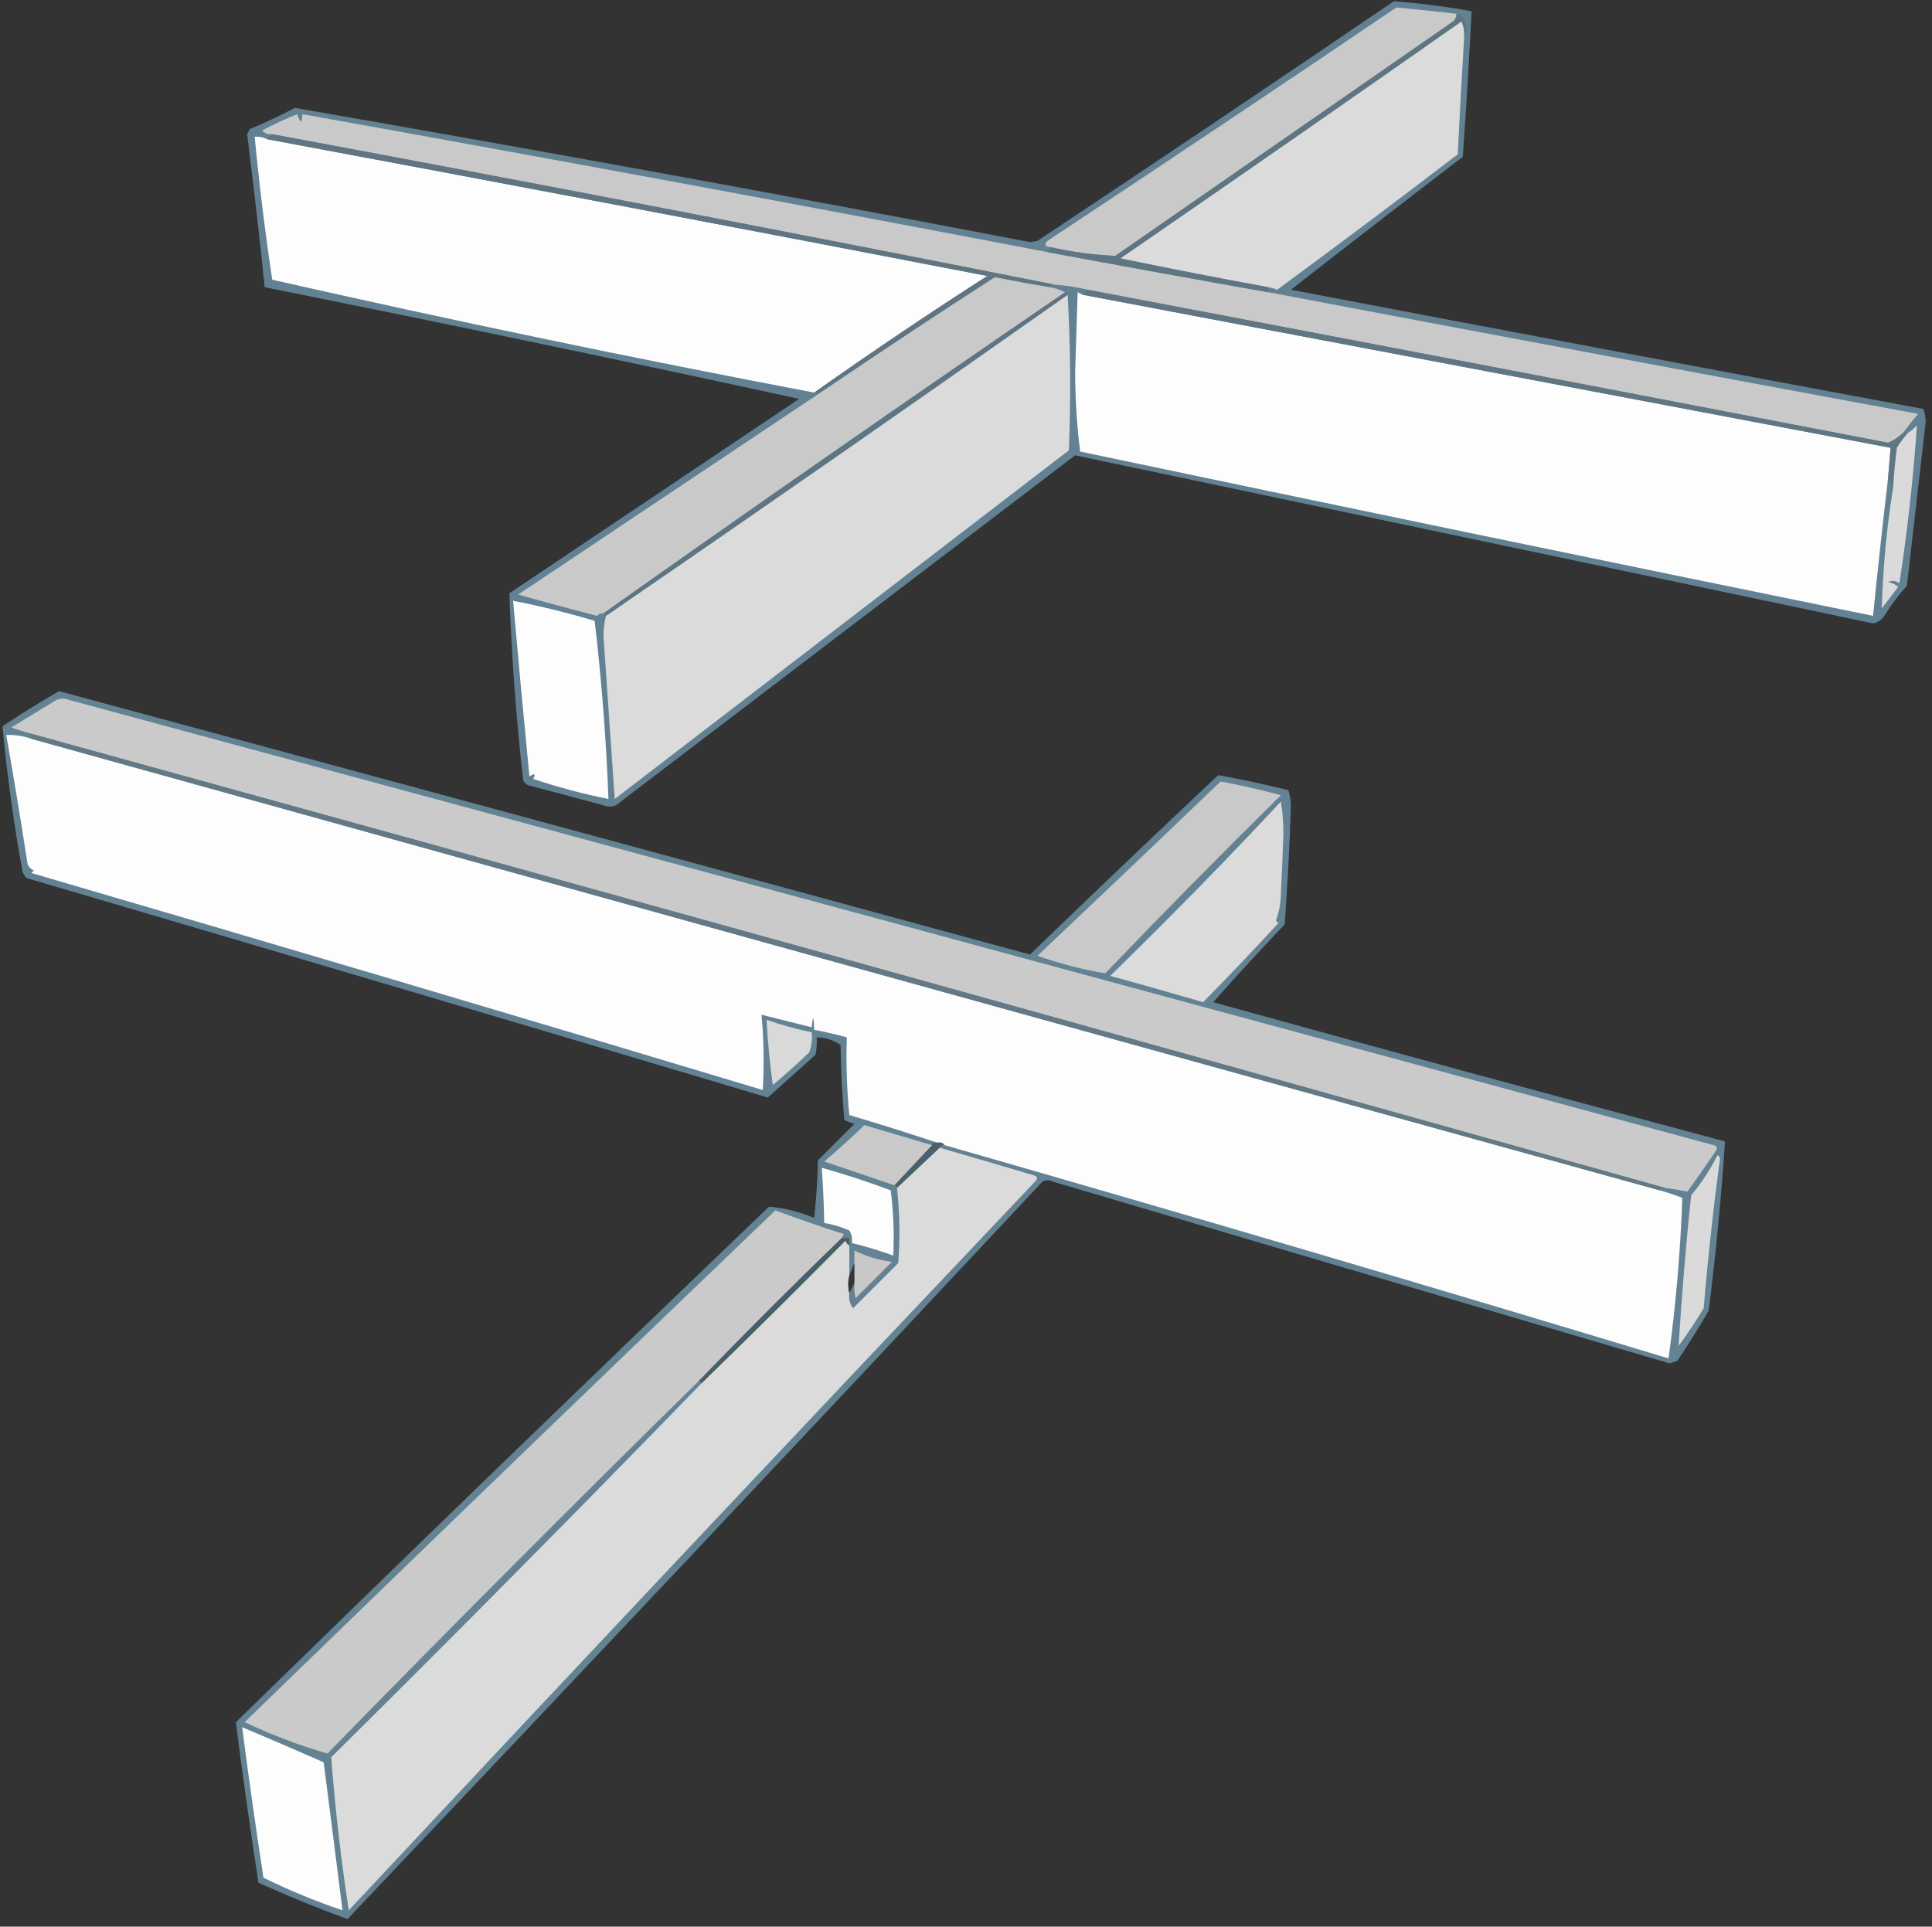
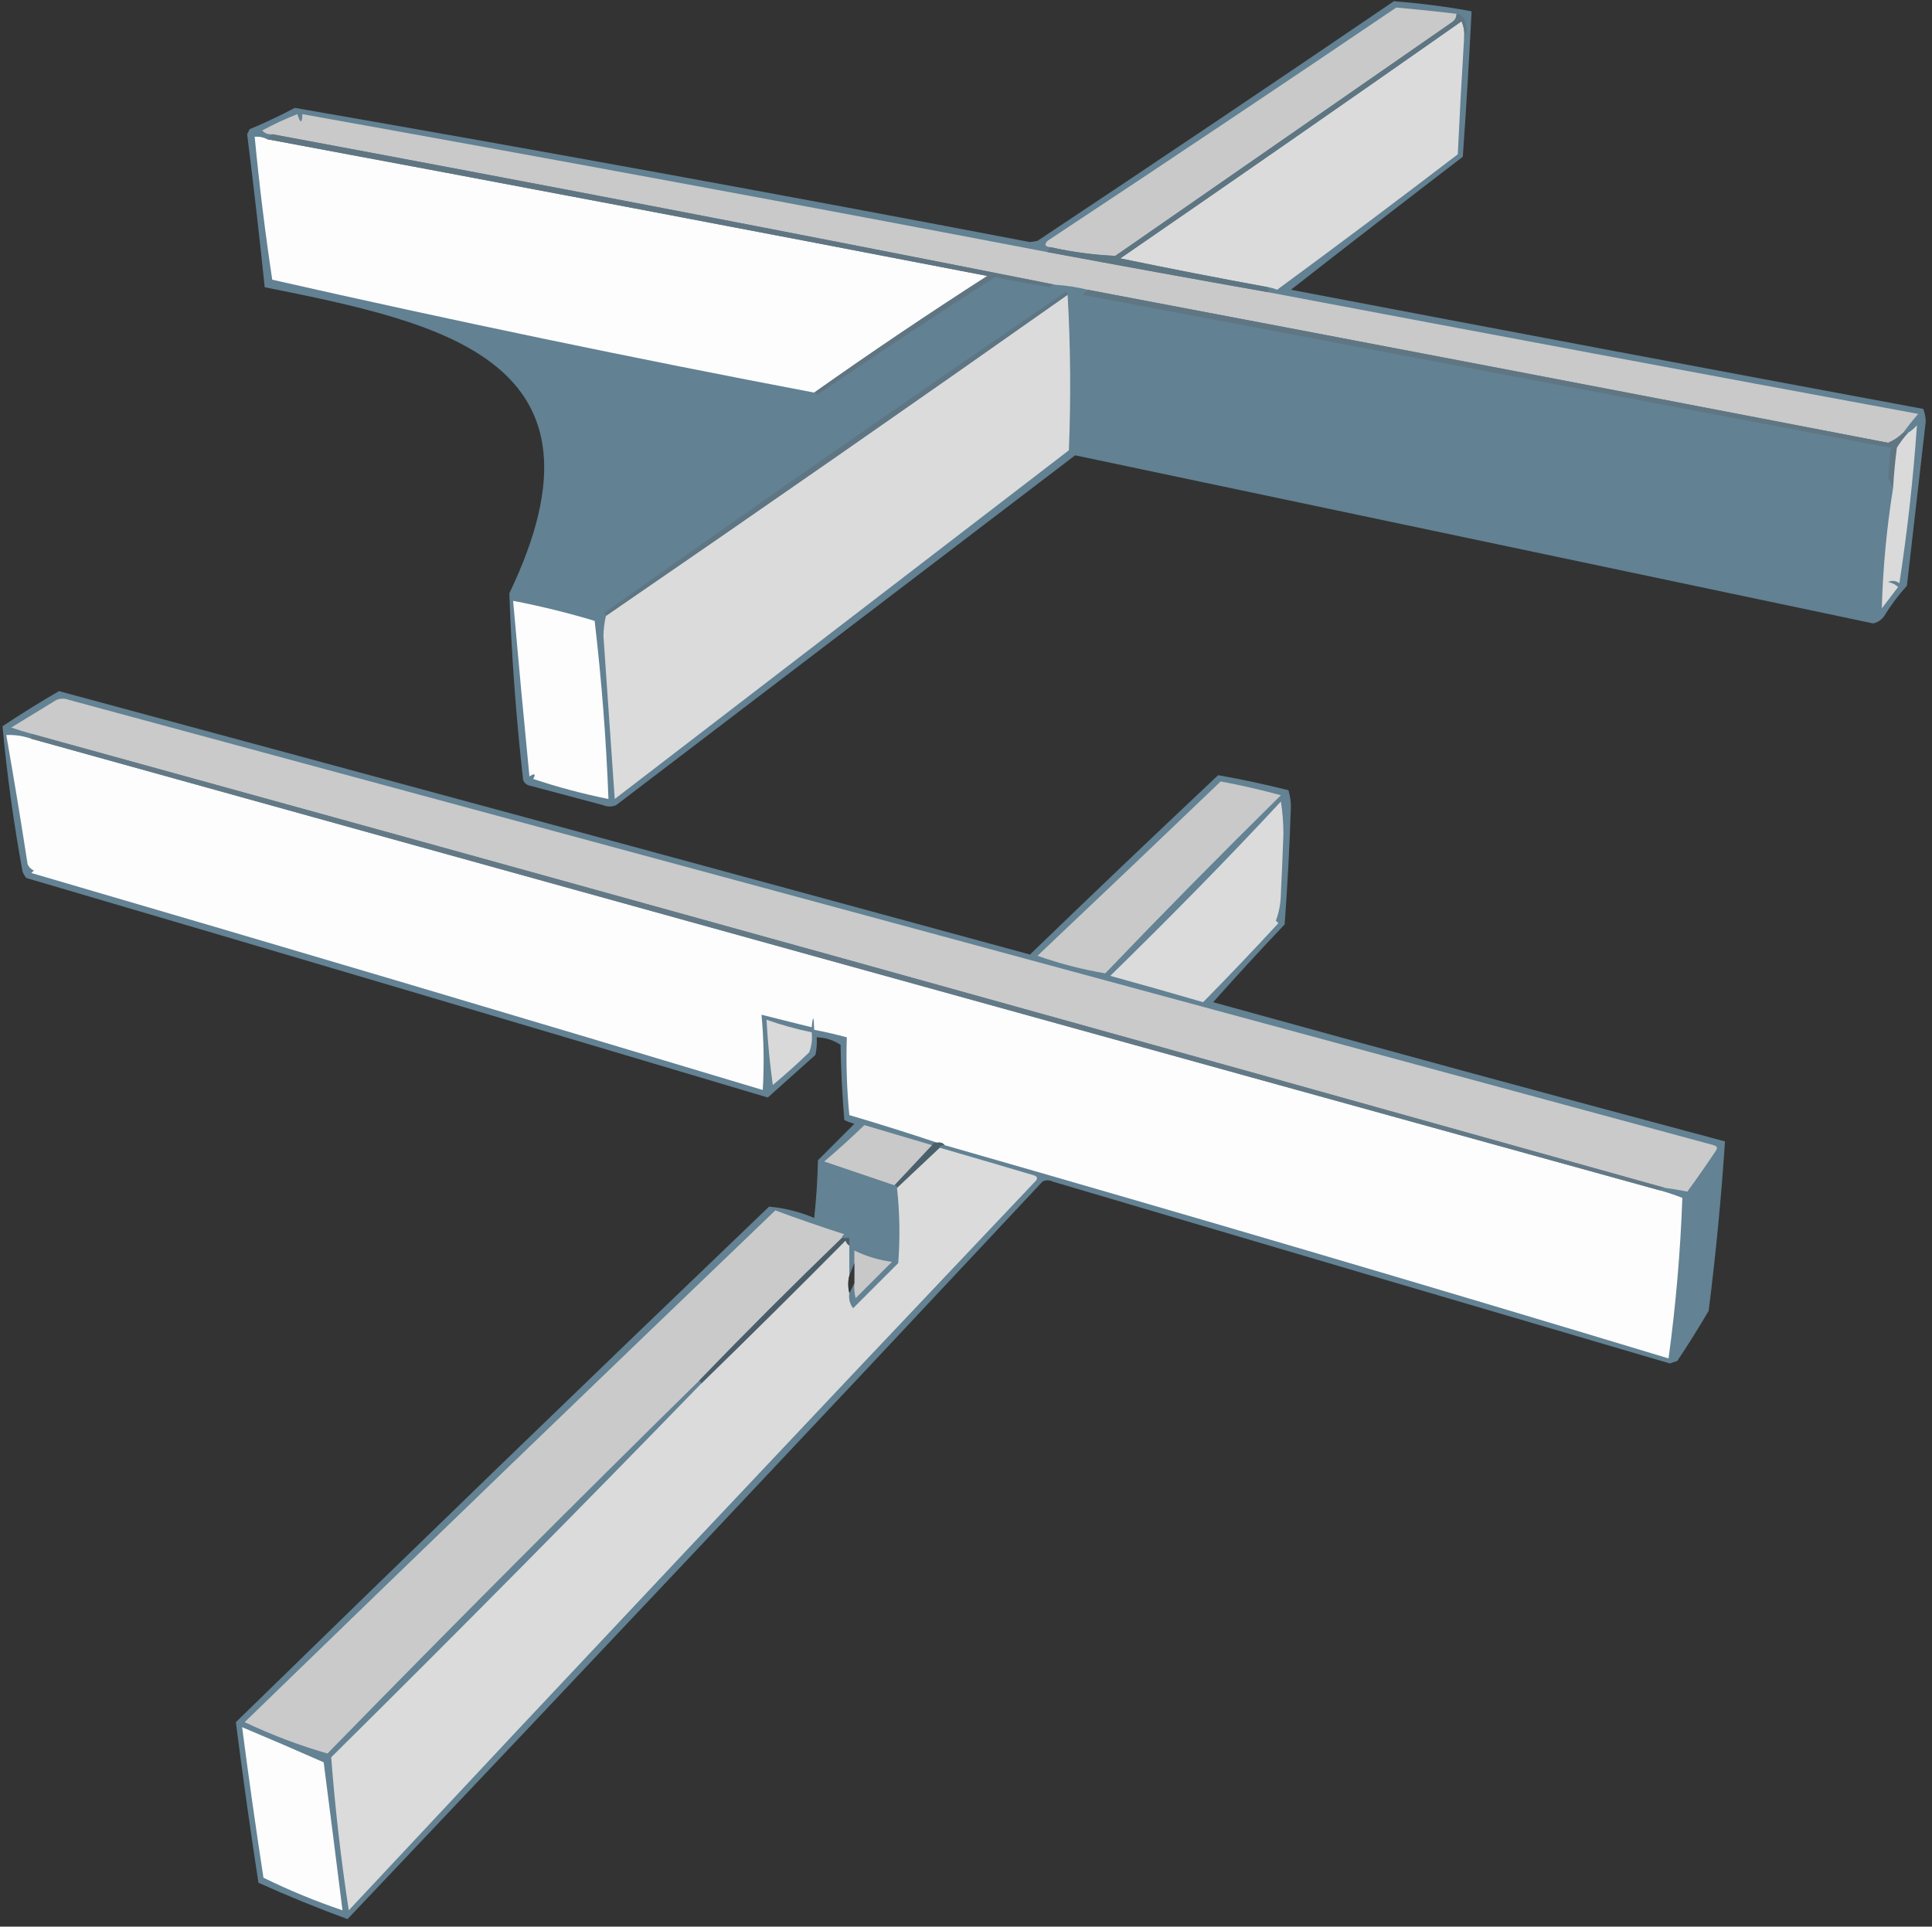
<svg xmlns="http://www.w3.org/2000/svg" version="1.1" width="770px" height="768px" style="shape-rendering:geometricPrecision; text-rendering:geometricPrecision; image-rendering:optimizeQuality; fill-rule:evenodd; clip-rule:evenodd">
  <rect width="100%" height="100%" fill="#333333" stroke="none" />
  <g>
-     <path style="opacity:1" fill="#628193" d="M 555.5,0.5 C 565.907,1.272 576.241,2.606 586.5,4.5C 585.533,23.841 584.366,43.174 583,62.5C 560.076,80.046 537.243,97.712 514.5,115.5C 598.454,131.524 682.454,147.357 766.5,163C 767.122,164.569 767.456,166.236 767.5,168C 765,189.833 762.5,211.667 760,233.5C 756.615,237.217 753.615,241.217 751,245.5C 749.883,247.124 748.383,248.124 746.5,248.5C 640.489,226.165 534.489,203.831 428.5,181.5C 367.5,228 306.5,274.5 245.5,321C 243.833,321.667 242.167,321.667 240.5,321C 230.5,318.333 220.5,315.667 210.5,313C 209.572,312.612 208.905,311.945 208.5,311C 205.7,286.23 203.866,261.396 203,236.5C 241.5,210.667 280,184.833 318.5,159C 247.61,143.589 176.61,128.755 105.5,114.5C 103.386,94.144 101.053,73.81 98.5,53.5C 98.833,52.833 99.167,52.167 99.5,51.5C 105.621,48.94 111.621,46.106 117.5,43C 215.261,59.984 312.928,77.818 410.5,96.5C 411.5,96.333 412.5,96.167 413.5,96C 461.071,64.391 508.405,32.558 555.5,0.5 Z" />
+     <path style="opacity:1" fill="#628193" d="M 555.5,0.5 C 565.907,1.272 576.241,2.606 586.5,4.5C 585.533,23.841 584.366,43.174 583,62.5C 560.076,80.046 537.243,97.712 514.5,115.5C 598.454,131.524 682.454,147.357 766.5,163C 767.122,164.569 767.456,166.236 767.5,168C 765,189.833 762.5,211.667 760,233.5C 756.615,237.217 753.615,241.217 751,245.5C 749.883,247.124 748.383,248.124 746.5,248.5C 640.489,226.165 534.489,203.831 428.5,181.5C 367.5,228 306.5,274.5 245.5,321C 243.833,321.667 242.167,321.667 240.5,321C 230.5,318.333 220.5,315.667 210.5,313C 209.572,312.612 208.905,311.945 208.5,311C 205.7,286.23 203.866,261.396 203,236.5C 247.61,143.589 176.61,128.755 105.5,114.5C 103.386,94.144 101.053,73.81 98.5,53.5C 98.833,52.833 99.167,52.167 99.5,51.5C 105.621,48.94 111.621,46.106 117.5,43C 215.261,59.984 312.928,77.818 410.5,96.5C 411.5,96.333 412.5,96.167 413.5,96C 461.071,64.391 508.405,32.558 555.5,0.5 Z" />
  </g>
  <g>
    <path style="opacity:1" fill="#c9c9c9" d="M 580.5,5.5 C 580.489,7.017 579.823,8.184 578.5,9C 533.833,40 489.167,71 444.5,102C 435.759,101.6 427.092,100.433 418.5,98.5C 416.451,98.294 416.117,97.461 417.5,96C 464.006,65.248 510.339,34.248 556.5,3C 564.476,3.716 572.476,4.549 580.5,5.5 Z" />
  </g>
  <g>
    <path style="opacity:1" fill="#dbdbdb" d="M 583.5,15.5 C 582.556,30.822 581.723,46.156 581,61.5C 557.161,79.749 533.161,97.749 509,115.5C 507.862,115.011 506.695,114.678 505.5,114.5C 485.778,110.897 466.111,107.064 446.5,103C 491.971,71.695 537.305,40.195 582.5,8.5C 583.474,10.743 583.808,13.076 583.5,15.5 Z" />
  </g>
  <g>
    <path style="opacity:1" fill="#c9c9c9" d="M 417.5,100.5 C 446.814,105.963 476.147,111.296 505.5,116.5C 591.516,132.8 677.85,148.966 764.5,165C 762.371,167.439 760.371,169.939 758.5,172.5C 756.765,174.235 754.765,175.568 752.5,176.5C 646.184,156.004 539.851,135.67 433.5,115.5C 429.261,114.465 424.928,113.799 420.5,113.5C 316.741,92.901 212.741,72.901 108.5,53.5C 106.897,53.688 105.563,53.188 104.5,52C 109.047,49.56 113.713,47.393 118.5,45.5C 119.738,49.311 120.404,49.311 120.5,45.5C 222.107,63.725 321.107,82.058 417.5,100.5 Z" />
  </g>
  <g>
    <path style="opacity:1" fill="#fdfdfd" d="M 106.5,55.5 C 202.215,73.343 297.881,91.51 393.5,110C 370.089,125.028 347.089,140.528 324.5,156.5C 252.256,142.773 180.256,127.773 108.5,111.5C 105.656,92.577 103.323,73.577 101.5,54.5C 103.292,54.366 104.958,54.699 106.5,55.5 Z" />
  </g>
  <g>
    <path style="opacity:1" fill="#5e7582" d="M 580.5,5.5 C 581.735,5.721 582.735,6.388 583.5,7.5C 584.8,10.309 584.8,12.976 583.5,15.5C 583.808,13.076 583.474,10.743 582.5,8.5C 537.305,40.195 491.971,71.695 446.5,103C 466.111,107.064 485.778,110.897 505.5,114.5C 505.5,115.167 505.5,115.833 505.5,116.5C 476.147,111.296 446.814,105.963 417.5,100.5C 417.833,99.833 418.167,99.167 418.5,98.5C 427.092,100.433 435.759,101.6 444.5,102C 489.167,71 533.833,40 578.5,9C 579.823,8.184 580.489,7.017 580.5,5.5 Z" />
  </g>
  <g>
    <path style="opacity:1" fill="#607582" d="M 108.5,53.5 C 212.741,72.901 316.741,92.901 420.5,113.5C 419.508,113.328 418.842,113.662 418.5,114.5C 411.142,113.295 403.809,111.962 396.5,110.5C 374.568,124.61 350.901,140.277 325.5,157.5C 325.5,156.833 325.167,156.5 324.5,156.5C 347.089,140.528 370.089,125.028 393.5,110C 297.881,91.51 202.215,73.343 106.5,55.5C 107.167,54.833 107.833,54.167 108.5,53.5 Z" />
  </g>
  <g>
-     <path style="opacity:1" fill="#c9c9c9" d="M 418.5,114.5 C 420.698,114.875 422.698,115.542 424.5,116.5C 362.809,158.677 301.476,201.343 240.5,244.5C 239.504,244.414 238.671,244.748 238,245.5C 227.432,242.789 216.932,239.955 206.5,237C 246.195,210.49 285.862,183.99 325.5,157.5C 350.901,140.277 374.568,124.61 396.5,110.5C 403.809,111.962 411.142,113.295 418.5,114.5 Z" />
-   </g>
+     </g>
  <g>
-     <path style="opacity:1" fill="#fdfdfd" d="M 431.5,117.5 C 538.833,137.833 646.167,158.167 753.5,178.5C 753.167,182.5 752.833,186.5 752.5,190.5C 750.354,208.81 748.354,227.143 746.5,245.5C 641.091,223.981 535.757,202.147 430.5,180C 429.179,169.56 428.512,158.893 428.5,148C 428.833,137.5 429.167,127 429.5,116.5C 430.183,116.863 430.85,117.196 431.5,117.5 Z" />
-   </g>
+     </g>
  <g>
    <path style="opacity:1" fill="#dbdbdb" d="M 425.5,117.5 C 426.663,137.996 426.829,158.663 426,179.5C 365.667,225.833 305.333,272.167 245,318.5C 243.474,296.835 241.974,275.168 240.5,253.5C 240.551,250.747 240.884,248.08 241.5,245.5C 303.132,203.19 364.466,160.524 425.5,117.5 Z" />
  </g>
  <g>
    <path style="opacity:1" fill="#607682" d="M 433.5,115.5 C 539.851,135.67 646.184,156.004 752.5,176.5C 754.765,175.568 756.765,174.235 758.5,172.5C 759.167,172.5 759.833,172.5 760.5,172.5C 758.832,174.34 757.332,176.34 756,178.5C 755.316,183.822 754.816,189.156 754.5,194.5C 753.833,193.167 753.167,191.833 752.5,190.5C 752.833,186.5 753.167,182.5 753.5,178.5C 646.167,158.167 538.833,137.833 431.5,117.5C 432.167,116.833 432.833,116.167 433.5,115.5 Z" />
  </g>
  <g>
    <path style="opacity:1" fill="#dadada" d="M 754.5,194.5 C 754.816,189.156 755.316,183.822 756,178.5C 757.332,176.34 758.832,174.34 760.5,172.5C 761.794,171.71 762.961,170.71 764,169.5C 762.548,190.572 760.214,211.572 757,232.5C 755.612,231.446 754.112,231.28 752.5,232C 754.044,232.29 755.377,232.956 756.5,234C 754.333,236.833 752.167,239.667 750,242.5C 750.437,226.403 751.937,210.403 754.5,194.5 Z" />
  </g>
  <g>
    <path style="opacity:1" fill="#5e7683" d="M 424.5,116.5 C 425.167,116.5 425.5,116.833 425.5,117.5C 364.466,160.524 303.132,203.19 241.5,245.5C 241.5,244.833 241.167,244.5 240.5,244.5C 301.476,201.343 362.809,158.677 424.5,116.5 Z" />
  </g>
  <g>
    <path style="opacity:1" fill="#fdfdfd" d="M 204.5,239.5 C 215.484,241.621 226.318,244.288 237,247.5C 239.779,271.257 241.613,294.924 242.5,318.5C 232.325,316.456 222.325,313.79 212.5,310.5C 213.629,308.471 213.129,308.137 211,309.5C 208.724,286.191 206.557,262.857 204.5,239.5 Z" />
  </g>
  <g>
    <path style="opacity:1" fill="#638293" d="M 23.5,275.5 C 152.515,310.338 281.515,345.338 410.5,380.5C 435.349,356.484 460.349,332.651 485.5,309C 494.811,310.658 504.145,312.658 513.5,315C 514.134,317.075 514.468,319.241 514.5,321.5C 513.98,337.192 513.147,352.858 512,368.5C 502.316,378.683 492.816,389.017 483.5,399.5C 551.401,418.309 619.401,436.809 687.5,455C 686.014,477.4 683.847,499.9 681,522.5C 677.031,529.3 672.865,535.966 668.5,542.5C 667.5,542.833 666.5,543.167 665.5,543.5C 583.476,519.437 501.476,495.27 419.5,471C 418.167,470.333 416.833,470.333 415.5,471C 323.533,569.302 231.199,667.302 138.5,765C 126.592,760.638 114.758,755.805 103,750.5C 99.708,729.122 96.708,707.789 94,686.5C 164.529,617.636 235.363,549.136 306.5,481C 312.668,481.542 318.668,483.042 324.5,485.5C 325.331,477.855 325.831,470.188 326,462.5C 330.833,457.667 335.667,452.833 340.5,448C 339.128,447.598 337.795,447.098 336.5,446.5C 335.668,436.517 335.168,426.517 335,416.5C 332.123,414.596 328.956,413.596 325.5,413.5C 325.663,415.857 325.497,418.19 325,420.5C 318.655,426.18 312.322,431.846 306,437.5C 207.559,408.131 109.059,378.964 10.5,350C 9.874,349.25 9.374,348.416 9,347.5C 5.456,328.243 2.789,308.909 1,289.5C 8.407,284.574 15.907,279.908 23.5,275.5 Z" />
  </g>
  <g>
    <path style="opacity:1" fill="#cacaca" d="M 663.5,473.5 C 446.732,412.722 229.732,352.388 12.5,292.5C 9.821,291.774 7.154,290.941 4.5,290C 10.5,286.333 16.5,282.667 22.5,279C 24.167,278.333 25.833,278.333 27.5,279C 246.022,338.089 464.522,397.255 683,456.5C 684.257,456.85 684.591,457.517 684,458.5C 680.29,464.087 676.457,469.587 672.5,475C 669.596,474.435 666.596,473.935 663.5,473.5 Z" />
  </g>
  <g>
    <path style="opacity:1" fill="#fdfdfd" d="M 12.5,294.5 C 228.773,354.652 445.106,414.652 661.5,474.5C 664.519,475.341 667.519,476.341 670.5,477.5C 669.743,498.835 667.909,520.168 665,541.5C 569.044,512.459 472.877,484.126 376.5,456.5C 375.791,455.596 374.791,455.263 373.5,455.5C 362.002,451.669 350.336,448.003 338.5,444.5C 337.501,434.188 337.168,423.855 337.5,413.5C 333.207,412.344 328.874,411.344 324.5,410.5C 324.336,404.833 324.003,404.5 323.5,409.5C 316.833,407.833 310.167,406.167 303.5,404.5C 304.424,414.486 304.59,424.486 304,434.5C 206.976,405.284 109.809,376.451 12.5,348C 12.833,347.667 13.167,347.333 13.5,347C 12.333,346.5 11.5,345.667 11,344.5C 8.347,327.258 5.514,310.092 2.5,293C 5.9,292.847 9.233,293.347 12.5,294.5 Z" />
  </g>
  <g>
    <path style="opacity:1" fill="#c9c9c9" d="M 486.5,311.5 C 494.558,313.014 502.558,314.847 510.5,317C 486.805,340.361 463.472,364.028 440.5,388C 431.365,386.466 422.365,384.132 413.5,381C 439.675,356.241 464.008,333.074 486.5,311.5 Z" />
  </g>
  <g>
    <path style="opacity:1" fill="#dbdbdb" d="M 510.5,319.5 C 511.166,323.653 511.499,327.987 511.5,332.5C 511.231,340.336 510.897,348.169 510.5,356C 510.456,359.931 509.789,363.598 508.5,367C 508.833,367.333 509.167,367.667 509.5,368C 499.655,378.678 489.655,389.178 479.5,399.5C 467.201,395.901 454.868,392.401 442.5,389C 467.959,364.093 490.626,340.926 510.5,319.5 Z" />
  </g>
  <g>
    <path style="opacity:1" fill="#637986" d="M 12.5,292.5 C 229.732,352.388 446.732,412.722 663.5,473.5C 662.508,473.328 661.842,473.662 661.5,474.5C 445.106,414.652 228.773,354.652 12.5,294.5C 12.5,293.833 12.5,293.167 12.5,292.5 Z" />
  </g>
  <g>
    <path style="opacity:1" fill="#d9d9d9" d="M 305.5,406.5 C 311.37,408.567 317.37,410.233 323.5,411.5C 323.813,414.247 323.48,416.914 322.5,419.5C 317.816,424.019 312.982,428.352 308,432.5C 306.803,423.903 305.97,415.236 305.5,406.5 Z" />
  </g>
  <g>
    <path style="opacity:1" fill="#c9c9c9" d="M 371.5,456.5 C 366.5,461.833 361.5,467.167 356.5,472.5C 347.191,469.337 337.857,466.171 328.5,463C 333.983,458.351 339.316,453.518 344.5,448.5C 353.512,451.171 362.512,453.838 371.5,456.5 Z" />
  </g>
  <g>
    <path style="opacity:1" fill="#dbdbdb" d="M 374.5,457.5 C 386.613,461.004 399.113,464.671 412,468.5C 413.257,468.85 413.591,469.517 413,470.5C 321.301,567.198 229.967,664.198 139,761.5C 135.895,741.217 133.562,720.884 132,700.5C 181.73,651.271 230.896,601.604 279.5,551.5C 298.799,532.702 317.965,513.702 337,494.5C 337.278,495.416 337.778,496.082 338.5,496.5C 338.5,500.5 338.5,504.5 338.5,508.5C 337.918,510.669 337.918,513.002 338.5,515.5C 338.181,517.75 338.681,519.75 340,521.5C 346,515.5 352,509.5 358,503.5C 358.758,493.466 358.591,483.466 357.5,473.5C 363.167,468.167 368.833,462.833 374.5,457.5 Z" />
  </g>
  <g>
    <path style="opacity:1" fill="#4c606b" d="M 373.5,455.5 C 374.791,455.263 375.791,455.596 376.5,456.5C 375.508,456.328 374.842,456.662 374.5,457.5C 368.833,462.833 363.167,468.167 357.5,473.5C 357.5,472.833 357.167,472.5 356.5,472.5C 361.5,467.167 366.5,461.833 371.5,456.5C 371.842,455.662 372.508,455.328 373.5,455.5 Z" />
  </g>
  <g>
-     <path style="opacity:1" fill="#dadada" d="M 684.5,460.5 C 685.097,460.735 685.43,461.235 685.5,462C 682.84,481.767 680.673,501.6 679,521.5C 675.915,526.672 672.581,531.672 669,536.5C 670.243,516.496 671.909,496.496 674,476.5C 678.142,471.537 681.642,466.204 684.5,460.5 Z" />
-   </g>
+     </g>
  <g>
-     <path style="opacity:1" fill="#fdfdfd" d="M 327.5,465.5 C 336.796,468.115 345.963,471.115 355,474.5C 356.094,483.148 356.428,491.815 356,500.5C 350.599,498.533 345.099,496.867 339.5,495.5C 339.785,493.712 339.452,492.045 338.5,490.5C 335.273,489.091 331.94,488.091 328.5,487.5C 328.371,480.155 328.038,472.822 327.5,465.5 Z" />
-   </g>
+     </g>
  <g>
    <path style="opacity:1" fill="#cacaca" d="M 335.5,493.5 C 316.167,512.167 297.167,531.167 278.5,550.5C 228.674,599.493 179.34,648.993 130.5,699C 119.263,695.75 108.263,691.583 97.5,686.5C 169.079,617.042 239.579,549.042 309,482.5C 318.102,485.867 327.269,489.034 336.5,492C 335.944,492.383 335.611,492.883 335.5,493.5 Z" />
  </g>
  <g>
    <path style="opacity:1" fill="#c8c8c8" d="M 340.5,511.5 C 340.5,508.833 340.5,506.167 340.5,503.5C 340.5,501.833 340.5,500.167 340.5,498.5C 345.345,500.841 350.345,502.341 355.5,503C 350.667,507.833 345.833,512.667 341,517.5C 340.505,515.527 340.338,513.527 340.5,511.5 Z" />
  </g>
  <g>
    <path style="opacity:1" fill="#4a5d68" d="M 335.5,493.5 C 336.5,493.5 337.5,493.5 338.5,493.5C 338.5,494.5 338.5,495.5 338.5,496.5C 337.778,496.082 337.278,495.416 337,494.5C 317.965,513.702 298.799,532.702 279.5,551.5C 279.5,550.833 279.167,550.5 278.5,550.5C 297.167,531.167 316.167,512.167 335.5,493.5 Z" />
  </g>
  <g>
    <path style="opacity:1" fill="#363636" d="M 340.5,503.5 C 340.5,506.167 340.5,508.833 340.5,511.5C 339.833,512.833 339.167,514.167 338.5,515.5C 337.918,513.002 337.918,510.669 338.5,508.5C 339.167,506.833 339.833,505.167 340.5,503.5 Z" />
  </g>
  <g>
    <path style="opacity:1" fill="#fdfdfd" d="M 96.5,688.5 C 107.362,693.066 118.196,697.733 129,702.5C 131.515,721.961 134.015,741.627 136.5,761.5C 125.731,757.867 115.231,753.534 105,748.5C 101.931,728.519 99.098,708.519 96.5,688.5 Z" />
  </g>
</svg>